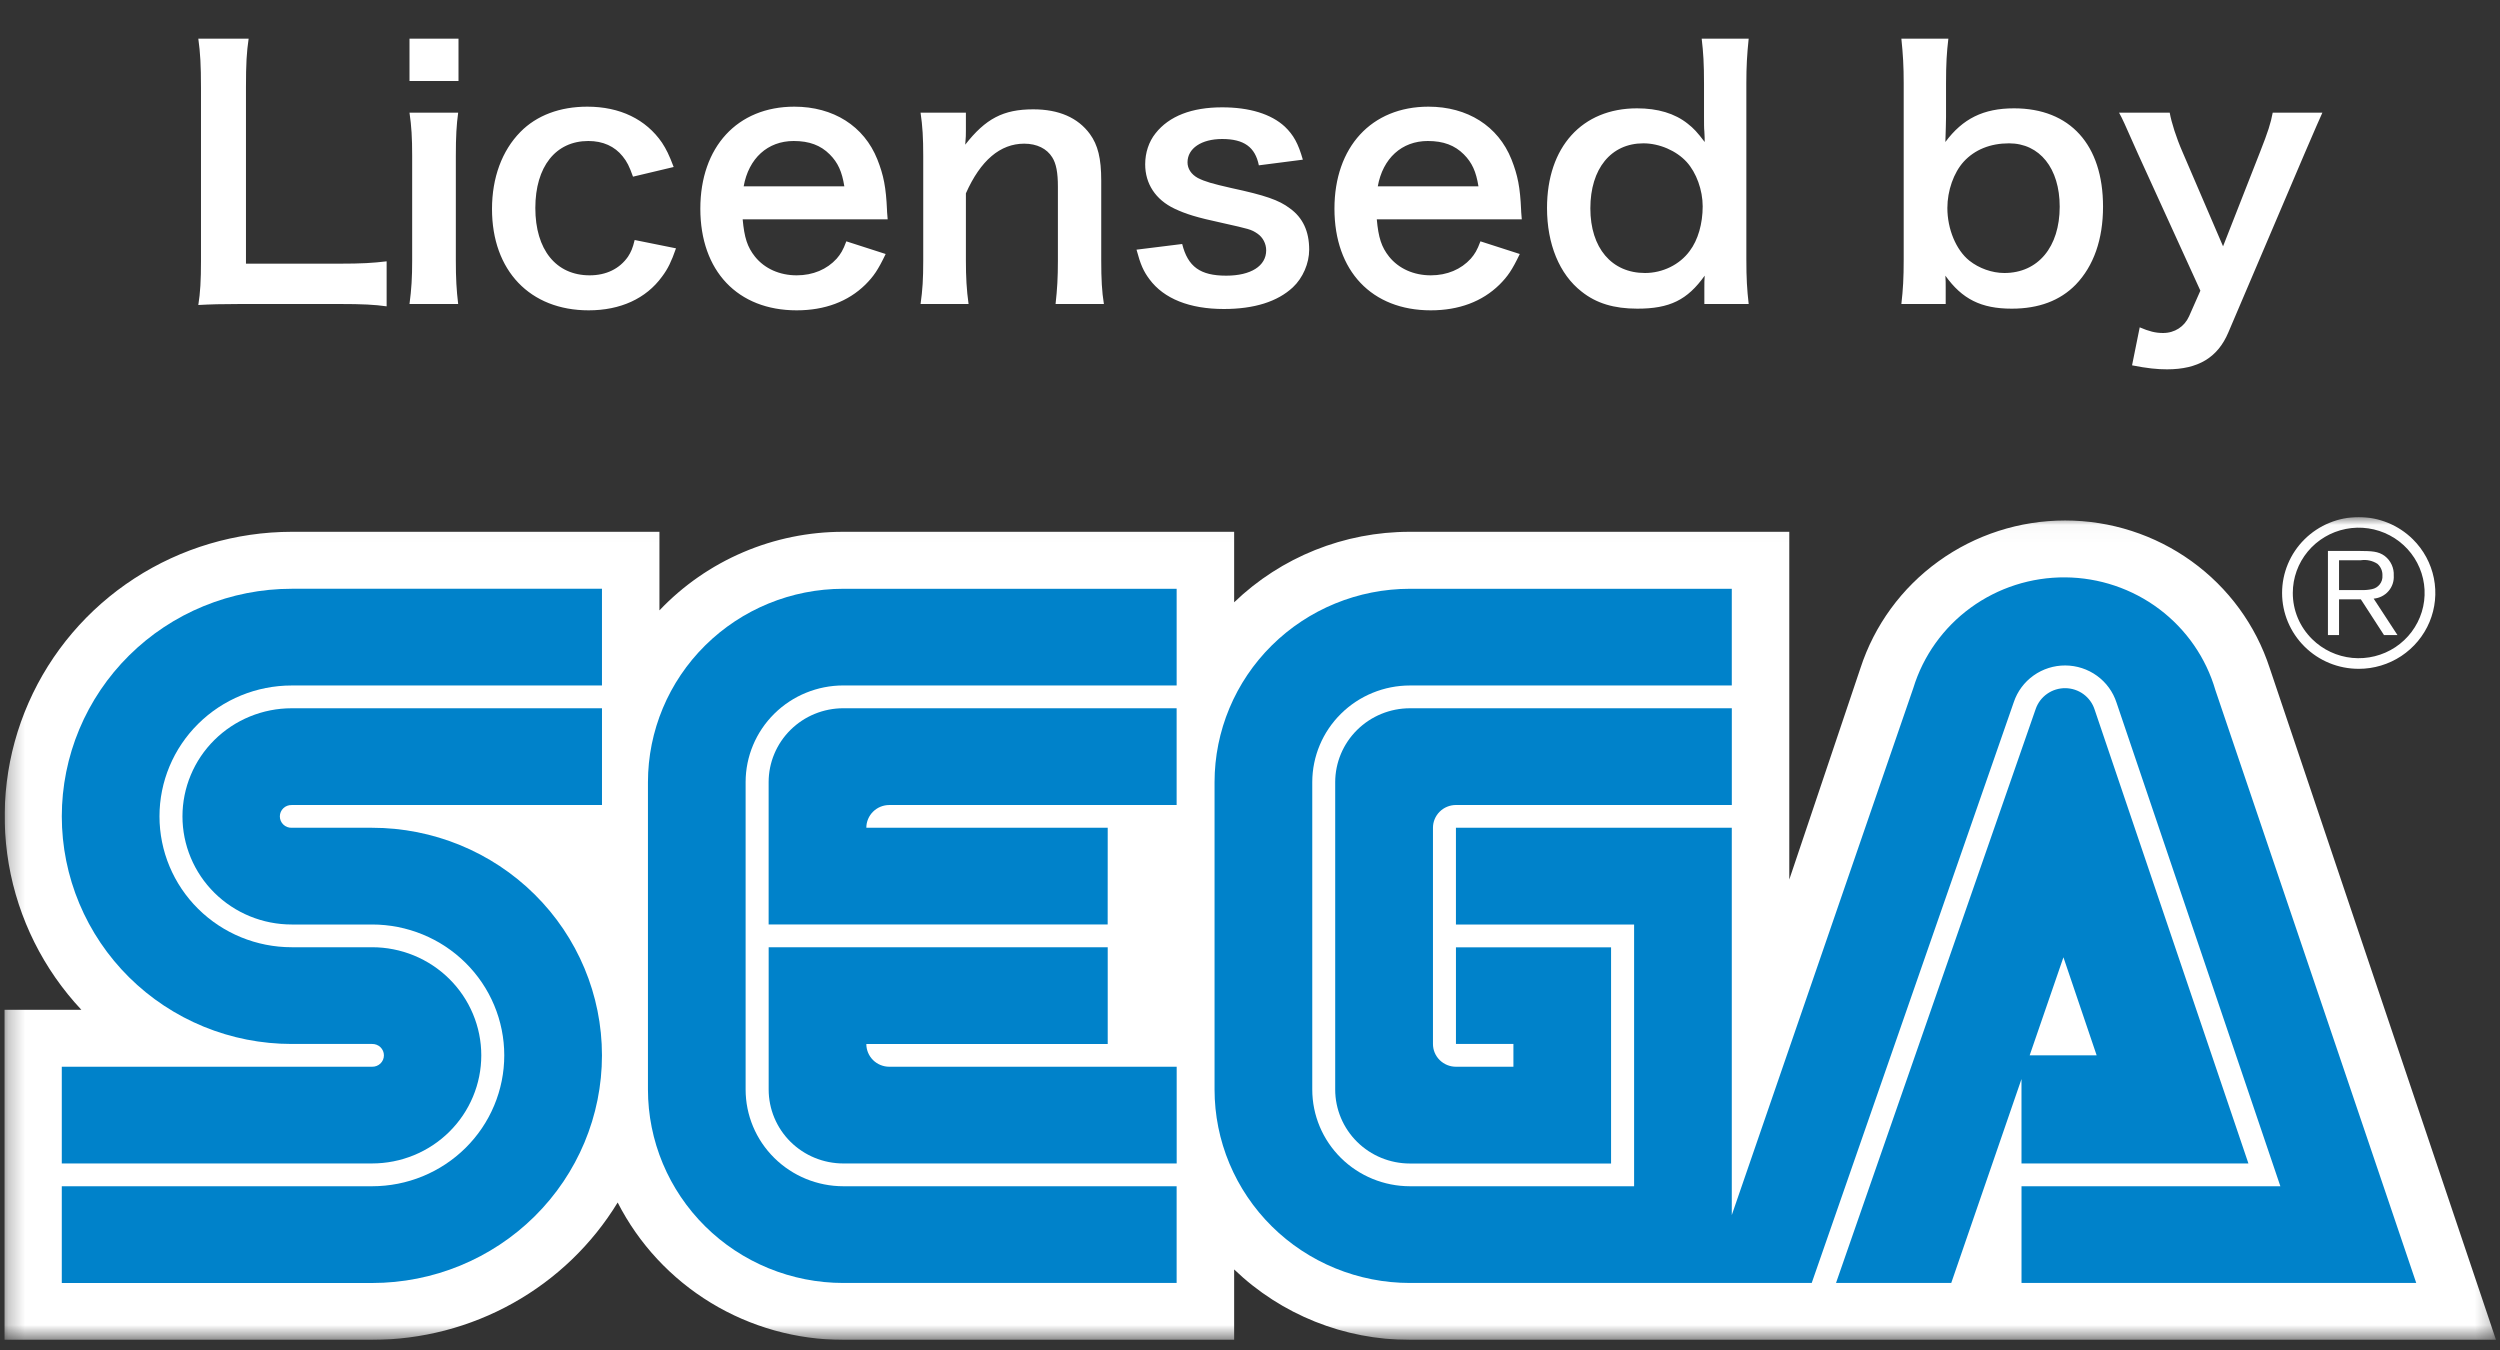
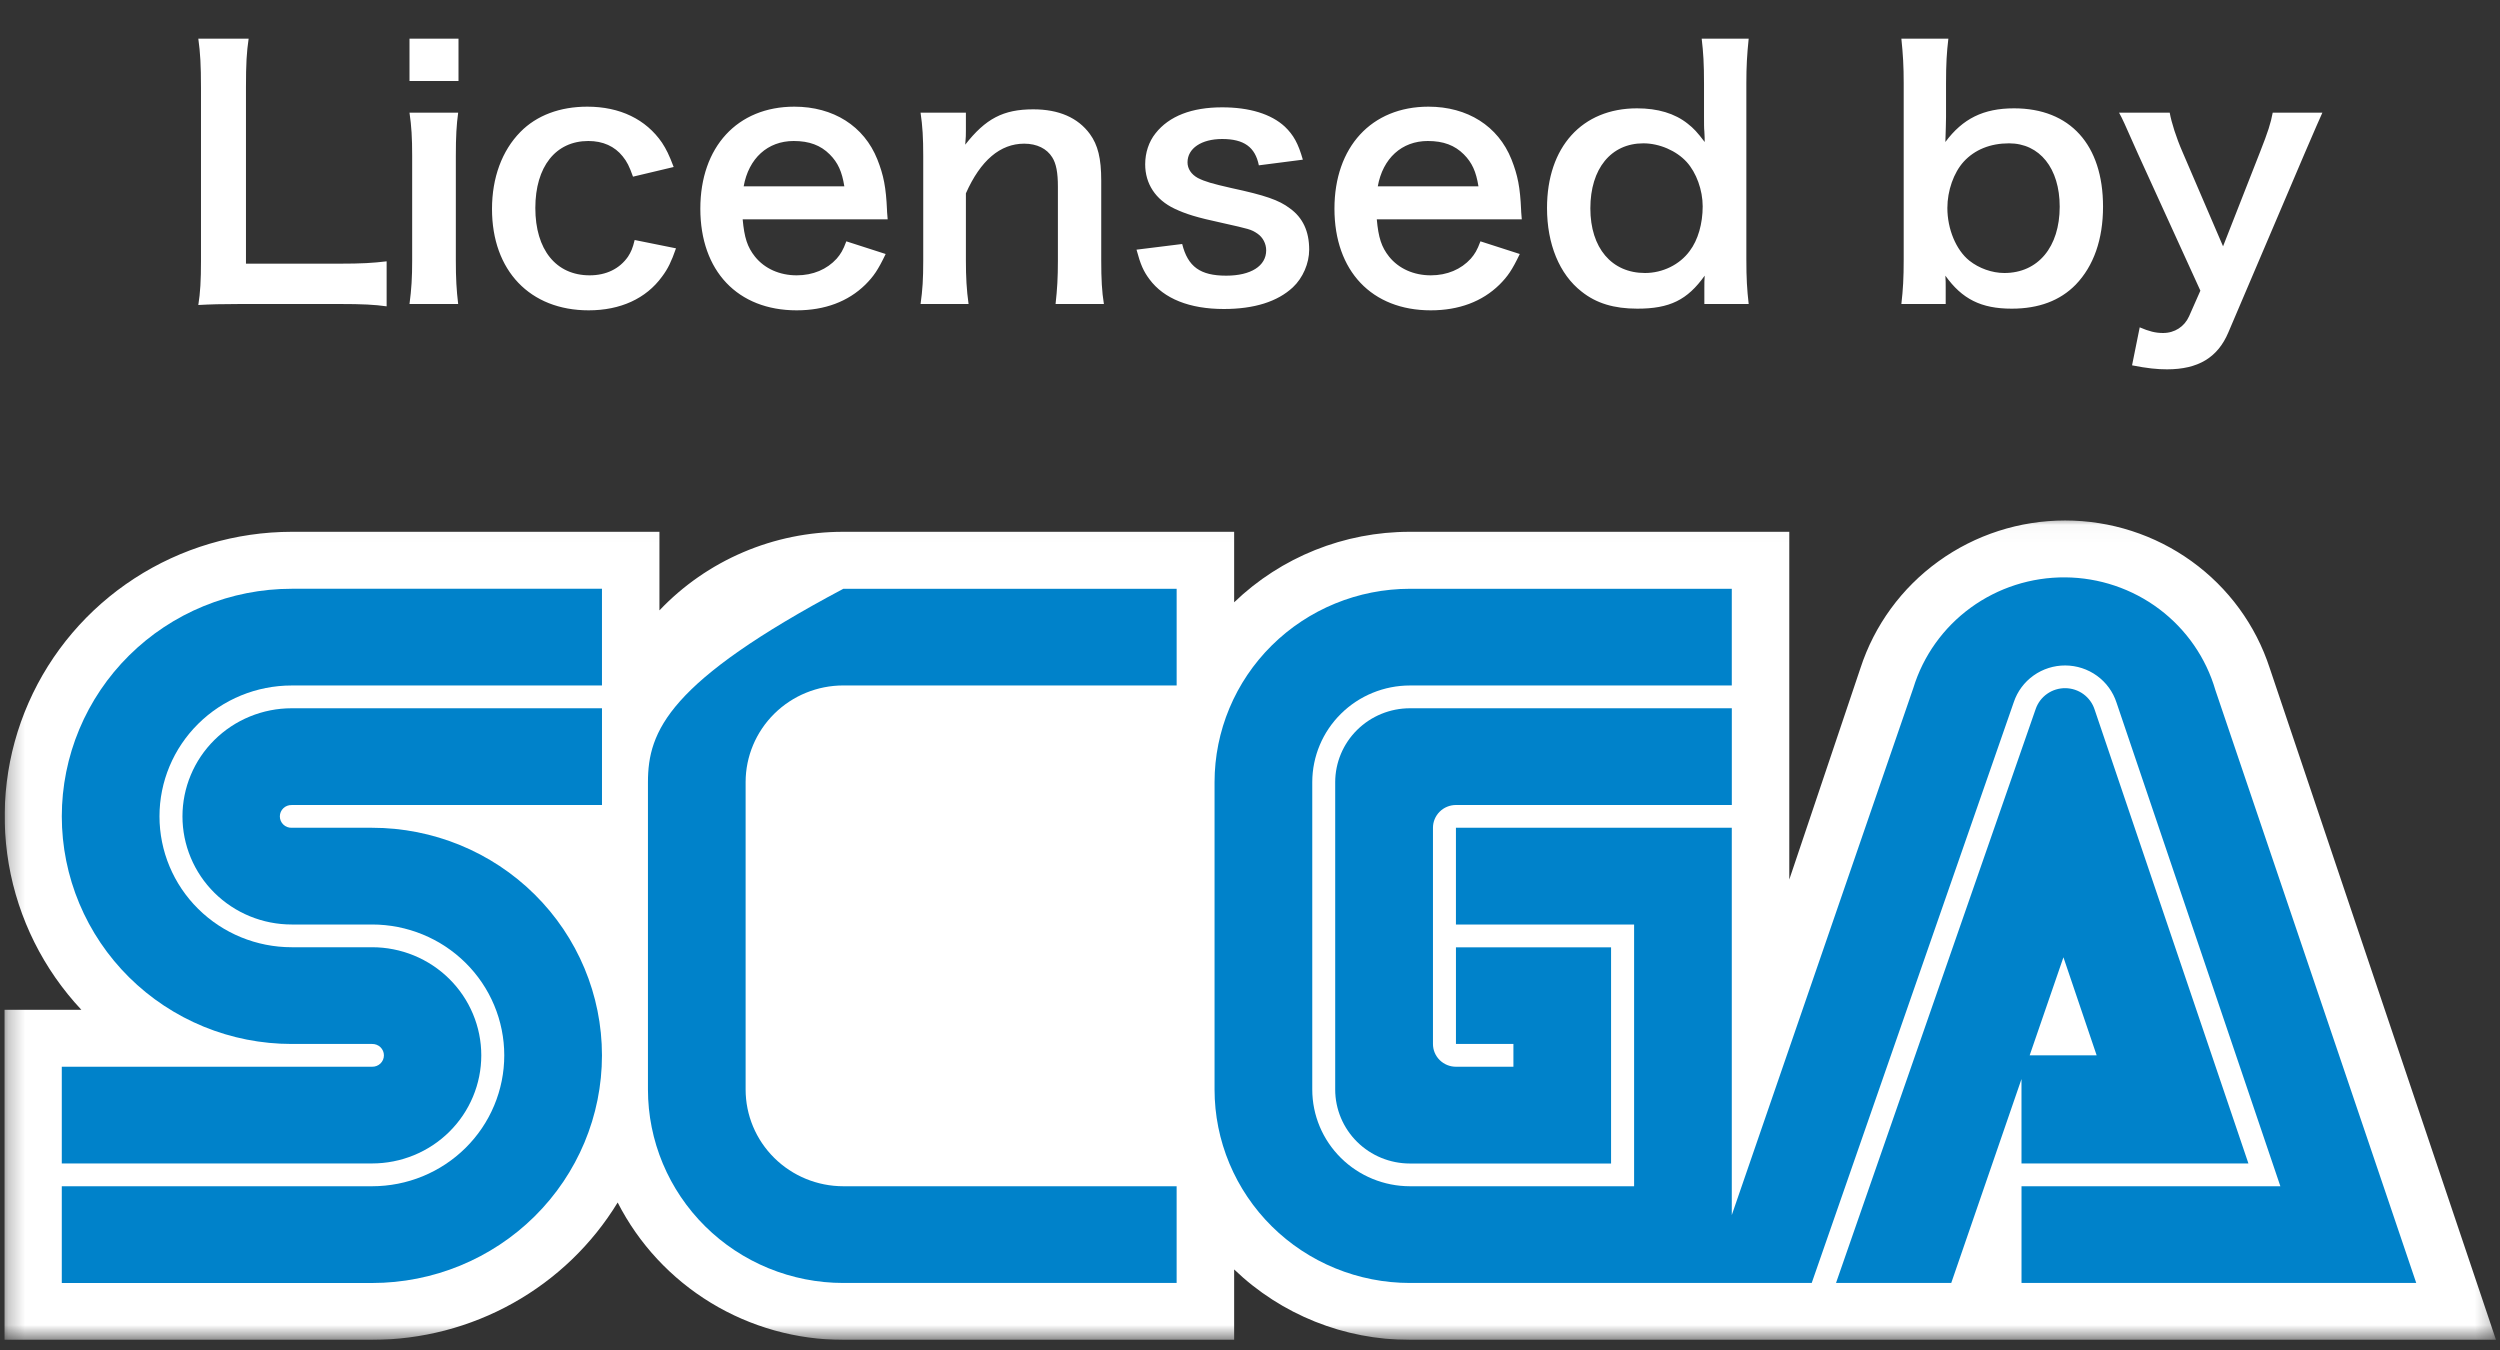
<svg xmlns="http://www.w3.org/2000/svg" width="150" height="81" viewBox="0 0 150 81" fill="none">
  <rect x="0" y="0" width="150" height="81" fill="#333333" stroke="none" />
  <g clip-path="url(#clip0_215_26522)">
    <mask id="mask0_215_26522" style="mask-type:luminance" maskUnits="userSpaceOnUse" x="0" y="31" width="150" height="50">
      <path d="M149.76 31.028H0.259V80.392H149.76V31.028Z" fill="white" />
    </mask>
    <g mask="url(#mask0_215_26522)">
      <path d="M136.183 40.085C135.346 37.512 133.707 35.269 131.5 33.678C129.294 32.086 126.635 31.229 123.906 31.229C121.176 31.229 118.517 32.086 116.311 33.678C114.104 35.269 112.465 37.512 111.628 40.085L107.357 52.773V31.908H84.595C80.657 31.904 76.873 33.422 74.049 36.138V31.908H50.6C48.533 31.906 46.488 32.323 44.59 33.134C42.692 33.945 40.982 35.132 39.566 36.623V31.908H17.5C14.147 31.912 10.868 32.885 8.064 34.706C5.26 36.527 3.054 39.118 1.715 42.162C0.376 45.206 -0.037 48.571 0.526 51.844C1.089 55.117 2.603 58.156 4.884 60.59H0.259V80.391H22.326C25.291 80.389 28.204 79.629 30.785 78.185C33.366 76.742 35.528 74.663 37.06 72.15C38.326 74.63 40.262 76.713 42.653 78.168C45.043 79.623 47.794 80.392 50.6 80.391H74.049V76.166C76.874 78.881 80.658 80.397 84.595 80.391H149.76L136.183 40.085Z" fill="white" />
      <path d="M22.326 64.004H3.707V69.807H22.326C23.186 69.807 24.038 69.639 24.833 69.313C25.628 68.987 26.35 68.51 26.958 67.907C27.567 67.305 28.049 66.59 28.378 65.803C28.708 65.016 28.877 64.172 28.877 63.321C28.877 62.469 28.708 61.626 28.378 60.839C28.049 60.052 27.567 59.337 26.958 58.734C26.35 58.132 25.628 57.654 24.833 57.328C24.038 57.002 23.186 56.834 22.326 56.834H17.5C15.396 56.834 13.379 56.007 11.892 54.534C10.404 53.062 9.569 51.064 9.569 48.981C9.569 46.899 10.404 44.901 11.892 43.429C13.379 41.956 15.396 41.129 17.5 41.129H36.118V35.326H17.5C15.688 35.326 13.895 35.68 12.222 36.366C10.548 37.052 9.028 38.058 7.747 39.326C6.467 40.594 5.451 42.1 4.758 43.756C4.065 45.413 3.708 47.189 3.708 48.982C3.708 50.776 4.065 52.551 4.758 54.208C5.451 55.865 6.467 57.37 7.747 58.639C9.028 59.907 10.548 60.912 12.222 61.599C13.895 62.285 15.688 62.638 17.5 62.638H22.326C22.418 62.636 22.51 62.651 22.596 62.685C22.682 62.718 22.76 62.768 22.826 62.831C22.892 62.895 22.945 62.971 22.981 63.055C23.017 63.139 23.035 63.23 23.035 63.321C23.035 63.412 23.017 63.503 22.981 63.587C22.945 63.671 22.892 63.747 22.826 63.811C22.76 63.874 22.682 63.924 22.596 63.957C22.51 63.99 22.418 64.006 22.326 64.004Z" fill="#0082CA" />
      <path d="M17.5 48.3H36.119V42.496H17.5C16.639 42.496 15.787 42.664 14.992 42.99C14.197 43.316 13.475 43.794 12.867 44.396C12.258 44.998 11.776 45.713 11.447 46.5C11.117 47.288 10.948 48.131 10.948 48.983C10.948 49.835 11.117 50.678 11.447 51.465C11.776 52.252 12.258 52.968 12.867 53.57C13.475 54.172 14.197 54.65 14.992 54.976C15.787 55.302 16.639 55.47 17.5 55.47H22.326C23.367 55.47 24.398 55.673 25.361 56.068C26.323 56.462 27.197 57.041 27.933 57.77C28.67 58.499 29.254 59.365 29.652 60.317C30.051 61.27 30.256 62.291 30.256 63.322C30.256 64.354 30.051 65.375 29.652 66.327C29.254 67.28 28.67 68.146 27.933 68.875C27.197 69.604 26.323 70.182 25.361 70.577C24.398 70.972 23.367 71.175 22.326 71.175H3.707V76.98H22.326C25.984 76.98 29.492 75.541 32.079 72.98C34.665 70.419 36.118 66.945 36.118 63.323C36.118 59.701 34.665 56.227 32.079 53.666C29.492 51.105 25.984 49.666 22.326 49.666H17.5C17.407 49.669 17.316 49.653 17.23 49.62C17.144 49.587 17.066 49.537 17 49.473C16.934 49.41 16.881 49.334 16.845 49.25C16.809 49.166 16.791 49.075 16.791 48.984C16.791 48.893 16.809 48.803 16.845 48.718C16.881 48.634 16.934 48.558 17 48.495C17.066 48.431 17.144 48.381 17.23 48.348C17.316 48.315 17.407 48.299 17.5 48.302" fill="#0082CA" />
      <path d="M84.597 42.496C83.41 42.496 82.271 42.962 81.43 43.793C80.589 44.623 80.115 45.75 80.112 46.926V65.371C80.112 66.548 80.585 67.678 81.426 68.511C82.267 69.344 83.408 69.811 84.597 69.811H96.664V56.838H87.357V62.638H90.805V64.004H87.357C87.176 64.004 86.996 63.969 86.829 63.9C86.662 63.831 86.51 63.731 86.381 63.604C86.253 63.477 86.152 63.327 86.082 63.161C86.013 62.995 85.978 62.818 85.978 62.638V49.665C85.978 49.486 86.013 49.308 86.083 49.143C86.152 48.977 86.254 48.827 86.382 48.7C86.51 48.573 86.662 48.472 86.829 48.404C86.996 48.335 87.176 48.3 87.357 48.3H103.909V42.496H84.597Z" fill="#0082CA" />
      <path d="M121.29 69.807H134.905L125.675 42.568C125.555 42.2 125.322 41.879 125.008 41.649C124.694 41.42 124.315 41.295 123.924 41.29C123.534 41.286 123.152 41.403 122.833 41.626C122.514 41.848 122.273 42.164 122.145 42.529L110.161 76.977H117.075L121.289 64.743L121.29 69.807ZM123.806 57.437L125.799 63.32H121.78L123.806 57.437Z" fill="#0082CA" />
      <path d="M132.925 41.413C132.361 39.473 131.179 37.765 129.555 36.544C127.931 35.324 125.951 34.657 123.913 34.642C121.874 34.627 119.885 35.265 118.242 36.461C116.6 37.658 115.392 39.348 114.8 41.28L103.907 72.903V49.664H87.356V55.47H98.046V71.175H84.597C83.043 71.174 81.552 70.563 80.453 69.474C79.354 68.386 78.736 66.91 78.736 65.37V46.92C78.74 45.383 79.359 43.91 80.458 42.825C81.557 41.739 83.045 41.129 84.597 41.129H103.907V35.327H84.597C81.488 35.327 78.506 36.55 76.307 38.726C74.109 40.903 72.873 43.855 72.873 46.934V65.37C72.873 66.895 73.176 68.404 73.766 69.813C74.355 71.221 75.219 72.501 76.307 73.579C77.396 74.657 78.689 75.512 80.111 76.095C81.534 76.678 83.058 76.979 84.598 76.978H108.703L120.827 42.129C121.042 41.486 121.457 40.926 122.013 40.531C122.569 40.135 123.237 39.924 123.921 39.928C124.606 39.931 125.271 40.149 125.823 40.55C126.375 40.951 126.784 41.515 126.992 42.16L136.822 71.174H121.291V76.978H144.974L132.925 41.413Z" fill="#0082CA" />
-       <path d="M50.6 71.175C49.045 71.174 47.554 70.563 46.455 69.474C45.355 68.386 44.737 66.909 44.737 65.37V46.919C44.74 45.382 45.359 43.909 46.458 42.823C47.557 41.737 49.046 41.127 50.598 41.127H70.599V35.327H50.599C47.49 35.327 44.509 36.55 42.31 38.727C40.112 40.903 38.877 43.855 38.877 46.934V65.37C38.877 66.895 39.18 68.404 39.769 69.813C40.358 71.221 41.222 72.501 42.31 73.579C43.399 74.657 44.691 75.512 46.114 76.095C47.536 76.678 49.061 76.978 50.6 76.978H70.598V71.175H50.6Z" fill="#0082CA" />
-       <path d="M51.98 62.64H66.463V56.835H46.12V65.371C46.12 65.954 46.236 66.531 46.461 67.069C46.686 67.607 47.016 68.097 47.432 68.509C47.849 68.921 48.343 69.248 48.886 69.47C49.43 69.693 50.013 69.808 50.602 69.808H70.601V64.004H53.357C52.992 64.004 52.642 63.86 52.384 63.605C52.126 63.349 51.98 63.002 51.98 62.64Z" fill="#0082CA" />
-       <path d="M66.463 49.665H51.98C51.98 49.303 52.126 48.956 52.384 48.7C52.643 48.444 52.993 48.301 53.359 48.301H70.598V42.495H50.599C49.411 42.495 48.273 42.962 47.432 43.792C46.592 44.623 46.119 45.75 46.118 46.926V55.469H66.46L66.463 49.665Z" fill="#0082CA" />
-       <path d="M141.523 40.13C142.432 40.13 143.321 39.863 144.077 39.363C144.833 38.862 145.423 38.151 145.771 37.319C146.118 36.488 146.209 35.572 146.032 34.689C145.854 33.806 145.416 32.995 144.773 32.358C143.911 31.505 142.742 31.025 141.522 31.025C140.303 31.025 139.134 31.505 138.272 32.358C137.41 33.212 136.926 34.369 136.925 35.577C136.925 36.784 137.41 37.941 138.272 38.795C138.698 39.219 139.204 39.555 139.762 39.784C140.32 40.013 140.919 40.13 141.523 40.129M137.568 35.577C137.568 34.671 137.885 33.793 138.465 33.093C139.046 32.392 139.853 31.913 140.751 31.736C141.648 31.559 142.579 31.696 143.386 32.123C144.193 32.549 144.826 33.24 145.176 34.077C145.527 34.914 145.573 35.845 145.308 36.712C145.042 37.579 144.481 38.328 143.721 38.832C142.96 39.335 142.047 39.562 141.136 39.474C140.226 39.385 139.374 38.987 138.727 38.346C138.359 37.983 138.066 37.552 137.867 37.077C137.668 36.601 137.567 36.092 137.568 35.577Z" fill="white" />
-       <path d="M140.342 35.96V38.104H139.676V33.057H141.569C142.274 33.065 142.695 33.065 143.091 33.364C143.268 33.502 143.408 33.68 143.501 33.883C143.594 34.086 143.637 34.308 143.625 34.53C143.648 34.872 143.534 35.209 143.309 35.468C143.084 35.728 142.764 35.889 142.42 35.918L143.849 38.105H143.04L141.652 35.961L140.342 35.96ZM140.342 35.403H141.69C141.899 35.411 142.108 35.393 142.312 35.35C142.5 35.314 142.668 35.212 142.785 35.062C142.902 34.912 142.96 34.725 142.946 34.535C142.952 34.403 142.928 34.27 142.876 34.148C142.823 34.026 142.744 33.916 142.644 33.828C142.351 33.64 142 33.564 141.655 33.614H140.342V35.403Z" fill="white" />
+       <path d="M50.6 71.175C49.045 71.174 47.554 70.563 46.455 69.474C45.355 68.386 44.737 66.909 44.737 65.37V46.919C44.74 45.382 45.359 43.909 46.458 42.823C47.557 41.737 49.046 41.127 50.598 41.127H70.599V35.327H50.599C40.112 40.903 38.877 43.855 38.877 46.934V65.37C38.877 66.895 39.18 68.404 39.769 69.813C40.358 71.221 41.222 72.501 42.31 73.579C43.399 74.657 44.691 75.512 46.114 76.095C47.536 76.678 49.061 76.978 50.6 76.978H70.598V71.175H50.6Z" fill="#0082CA" />
    </g>
  </g>
  <path d="M23.198 15.68V18.38C22.479 18.28 21.779 18.24 20.358 18.24H14.438C13.319 18.24 12.618 18.26 11.899 18.3C12.018 17.56 12.059 16.82 12.059 15.66V5.28C12.059 3.9 12.018 3.18 11.899 2.32H14.918C14.799 3.14 14.758 3.8 14.758 5.26V15.82H20.358C21.718 15.82 22.358 15.78 23.198 15.68ZM24.57 2.32H27.51V4.86H24.57V2.32ZM24.57 6.76H27.49C27.39 7.5 27.35 8.16 27.35 9.38V15.62C27.35 16.72 27.39 17.4 27.49 18.24H24.57C24.69 17.34 24.73 16.64 24.73 15.64V9.36C24.73 8.26 24.69 7.58 24.57 6.76ZM40.42 10.02L37.98 10.6C37.76 9.98 37.62 9.7 37.36 9.38C36.88 8.78 36.18 8.46 35.3 8.46C33.34 8.46 32.12 10 32.12 12.48C32.12 14.98 33.36 16.52 35.38 16.52C36.38 16.52 37.18 16.12 37.68 15.4C37.86 15.12 37.96 14.9 38.08 14.4L40.56 14.9C40.28 15.7 40.08 16.12 39.72 16.6C38.76 17.92 37.22 18.62 35.32 18.62C31.8 18.62 29.52 16.24 29.52 12.54C29.52 10.66 30.12 9.04 31.22 7.92C32.2 6.92 33.6 6.4 35.24 6.4C37.2 6.4 38.76 7.16 39.72 8.56C39.98 8.96 40.14 9.28 40.42 10.02ZM53.26 13.16H44.56C44.66 14.26 44.84 14.82 45.3 15.4C45.88 16.12 46.78 16.52 47.8 16.52C48.78 16.52 49.62 16.16 50.2 15.52C50.44 15.24 50.58 15.02 50.78 14.48L53.14 15.24C52.68 16.2 52.42 16.58 51.92 17.08C50.88 18.1 49.48 18.62 47.8 18.62C44.26 18.62 42.02 16.26 42.02 12.52C42.02 8.82 44.24 6.4 47.66 6.4C50 6.4 51.84 7.56 52.64 9.56C53.02 10.52 53.16 11.24 53.22 12.6C53.22 12.64 53.22 12.7 53.26 13.16ZM44.62 11.18H50.66C50.52 10.3 50.28 9.76 49.78 9.26C49.24 8.72 48.56 8.46 47.62 8.46C46.06 8.46 44.92 9.5 44.62 11.18ZM58.114 18.24H55.234C55.354 17.38 55.394 16.76 55.394 15.64V9.36C55.394 8.26 55.354 7.58 55.234 6.76H57.954V7.82C57.954 8.12 57.954 8.18 57.914 8.68C59.134 7.12 60.194 6.56 61.994 6.56C63.534 6.56 64.674 7.06 65.394 8.04C65.874 8.7 66.074 9.5 66.074 10.84V15.64C66.074 16.74 66.114 17.5 66.234 18.24H63.334C63.434 17.34 63.474 16.66 63.474 15.64V11.2C63.474 10.36 63.374 9.82 63.134 9.44C62.814 8.92 62.214 8.62 61.454 8.62C60.014 8.62 58.834 9.62 57.954 11.6V15.64C57.954 16.62 57.994 17.38 58.114 18.24ZM68.191 14.98L70.931 14.64C71.271 16 72.011 16.54 73.571 16.54C75.051 16.54 75.971 15.96 75.971 15.02C75.971 14.62 75.771 14.24 75.451 14.02C75.071 13.76 74.951 13.74 73.351 13.38C71.771 13.04 71.151 12.84 70.471 12.52C69.331 11.98 68.711 11.02 68.711 9.86C68.711 9.16 68.931 8.5 69.331 8C70.151 6.96 71.511 6.44 73.331 6.44C74.971 6.44 76.271 6.84 77.091 7.6C77.611 8.1 77.891 8.6 78.171 9.58L75.531 9.92C75.311 8.82 74.631 8.34 73.331 8.34C72.091 8.34 71.251 8.9 71.251 9.74C71.251 10.12 71.471 10.46 71.871 10.68C72.311 10.9 72.731 11.02 73.871 11.28C75.911 11.72 76.731 12 77.391 12.5C78.171 13.06 78.551 13.88 78.551 14.98C78.551 15.8 78.171 16.68 77.571 17.24C76.651 18.1 75.251 18.54 73.431 18.54C71.371 18.54 69.831 17.92 68.971 16.76C68.611 16.28 68.431 15.88 68.191 14.98ZM91.307 13.16H82.607C82.707 14.26 82.887 14.82 83.347 15.4C83.927 16.12 84.827 16.52 85.847 16.52C86.827 16.52 87.667 16.16 88.247 15.52C88.487 15.24 88.627 15.02 88.827 14.48L91.187 15.24C90.727 16.2 90.467 16.58 89.967 17.08C88.927 18.1 87.527 18.62 85.847 18.62C82.307 18.62 80.067 16.26 80.067 12.52C80.067 8.82 82.287 6.4 85.707 6.4C88.047 6.4 89.887 7.56 90.687 9.56C91.067 10.52 91.207 11.24 91.267 12.6C91.267 12.64 91.267 12.7 91.307 13.16ZM82.667 11.18H88.707C88.567 10.3 88.327 9.76 87.827 9.26C87.287 8.72 86.607 8.46 85.667 8.46C84.107 8.46 82.967 9.5 82.667 11.18ZM102.261 18.24V17.26C102.261 17.02 102.261 16.8 102.281 16.54C101.241 18 100.181 18.52 98.241 18.52C96.841 18.52 95.781 18.2 94.901 17.5C93.561 16.46 92.821 14.64 92.821 12.48C92.821 8.82 94.921 6.5 98.221 6.5C99.461 6.5 100.481 6.8 101.261 7.42C101.621 7.7 101.841 7.94 102.281 8.52C102.281 8.28 102.281 8.28 102.261 7.88C102.241 7.74 102.241 7.36 102.241 7.02V5.02C102.241 3.82 102.201 3.16 102.101 2.32H104.921C104.821 3.28 104.781 3.98 104.781 5V15.54C104.781 16.72 104.821 17.36 104.921 18.24H102.261ZM95.421 12.5C95.421 14.88 96.701 16.38 98.701 16.38C99.761 16.38 100.781 15.88 101.381 15.06C101.881 14.4 102.161 13.42 102.161 12.38C102.161 11.4 101.781 10.36 101.201 9.72C100.581 9.04 99.561 8.6 98.601 8.6C96.661 8.6 95.421 10.12 95.421 12.5ZM116.742 18.24H114.082C114.182 17.36 114.222 16.72 114.222 15.54V5C114.222 3.98 114.182 3.28 114.082 2.32H116.902C116.802 3.16 116.762 3.82 116.762 5.02V7.02C116.762 7.34 116.742 7.84 116.722 8.52C117.762 7.12 119.002 6.5 120.842 6.5C124.202 6.5 126.182 8.68 126.182 12.4C126.182 14.36 125.622 15.96 124.542 17.08C123.602 18.04 122.322 18.52 120.702 18.52C118.862 18.52 117.722 17.94 116.722 16.54C116.742 16.8 116.742 17.02 116.742 17.26V18.24ZM123.582 12.4C123.582 10.1 122.382 8.6 120.542 8.6C119.422 8.6 118.482 8.98 117.822 9.7C117.222 10.36 116.842 11.44 116.842 12.48C116.842 13.74 117.362 15 118.162 15.64C118.742 16.1 119.522 16.38 120.262 16.38C122.282 16.38 123.582 14.82 123.582 12.4ZM132.023 17.44L128.283 9.24C127.403 7.26 127.383 7.2 127.143 6.76H130.183C130.283 7.34 130.583 8.28 130.943 9.1L133.383 14.78L135.603 9.12C136.083 7.9 136.243 7.4 136.363 6.76H139.343C139.223 7.02 138.863 7.84 138.263 9.24L133.703 19.94C133.063 21.46 131.883 22.16 130.023 22.16C129.423 22.16 128.843 22.1 127.923 21.92L128.383 19.64C128.943 19.88 129.323 19.98 129.783 19.98C130.483 19.98 131.063 19.6 131.343 18.98L132.023 17.44Z" fill="white" />
  <defs>
    <clipPath id="clip0_215_26522">
      <rect width="149.5" height="49.363" fill="white" transform="translate(0.259 31.028)" />
    </clipPath>
  </defs>
</svg>